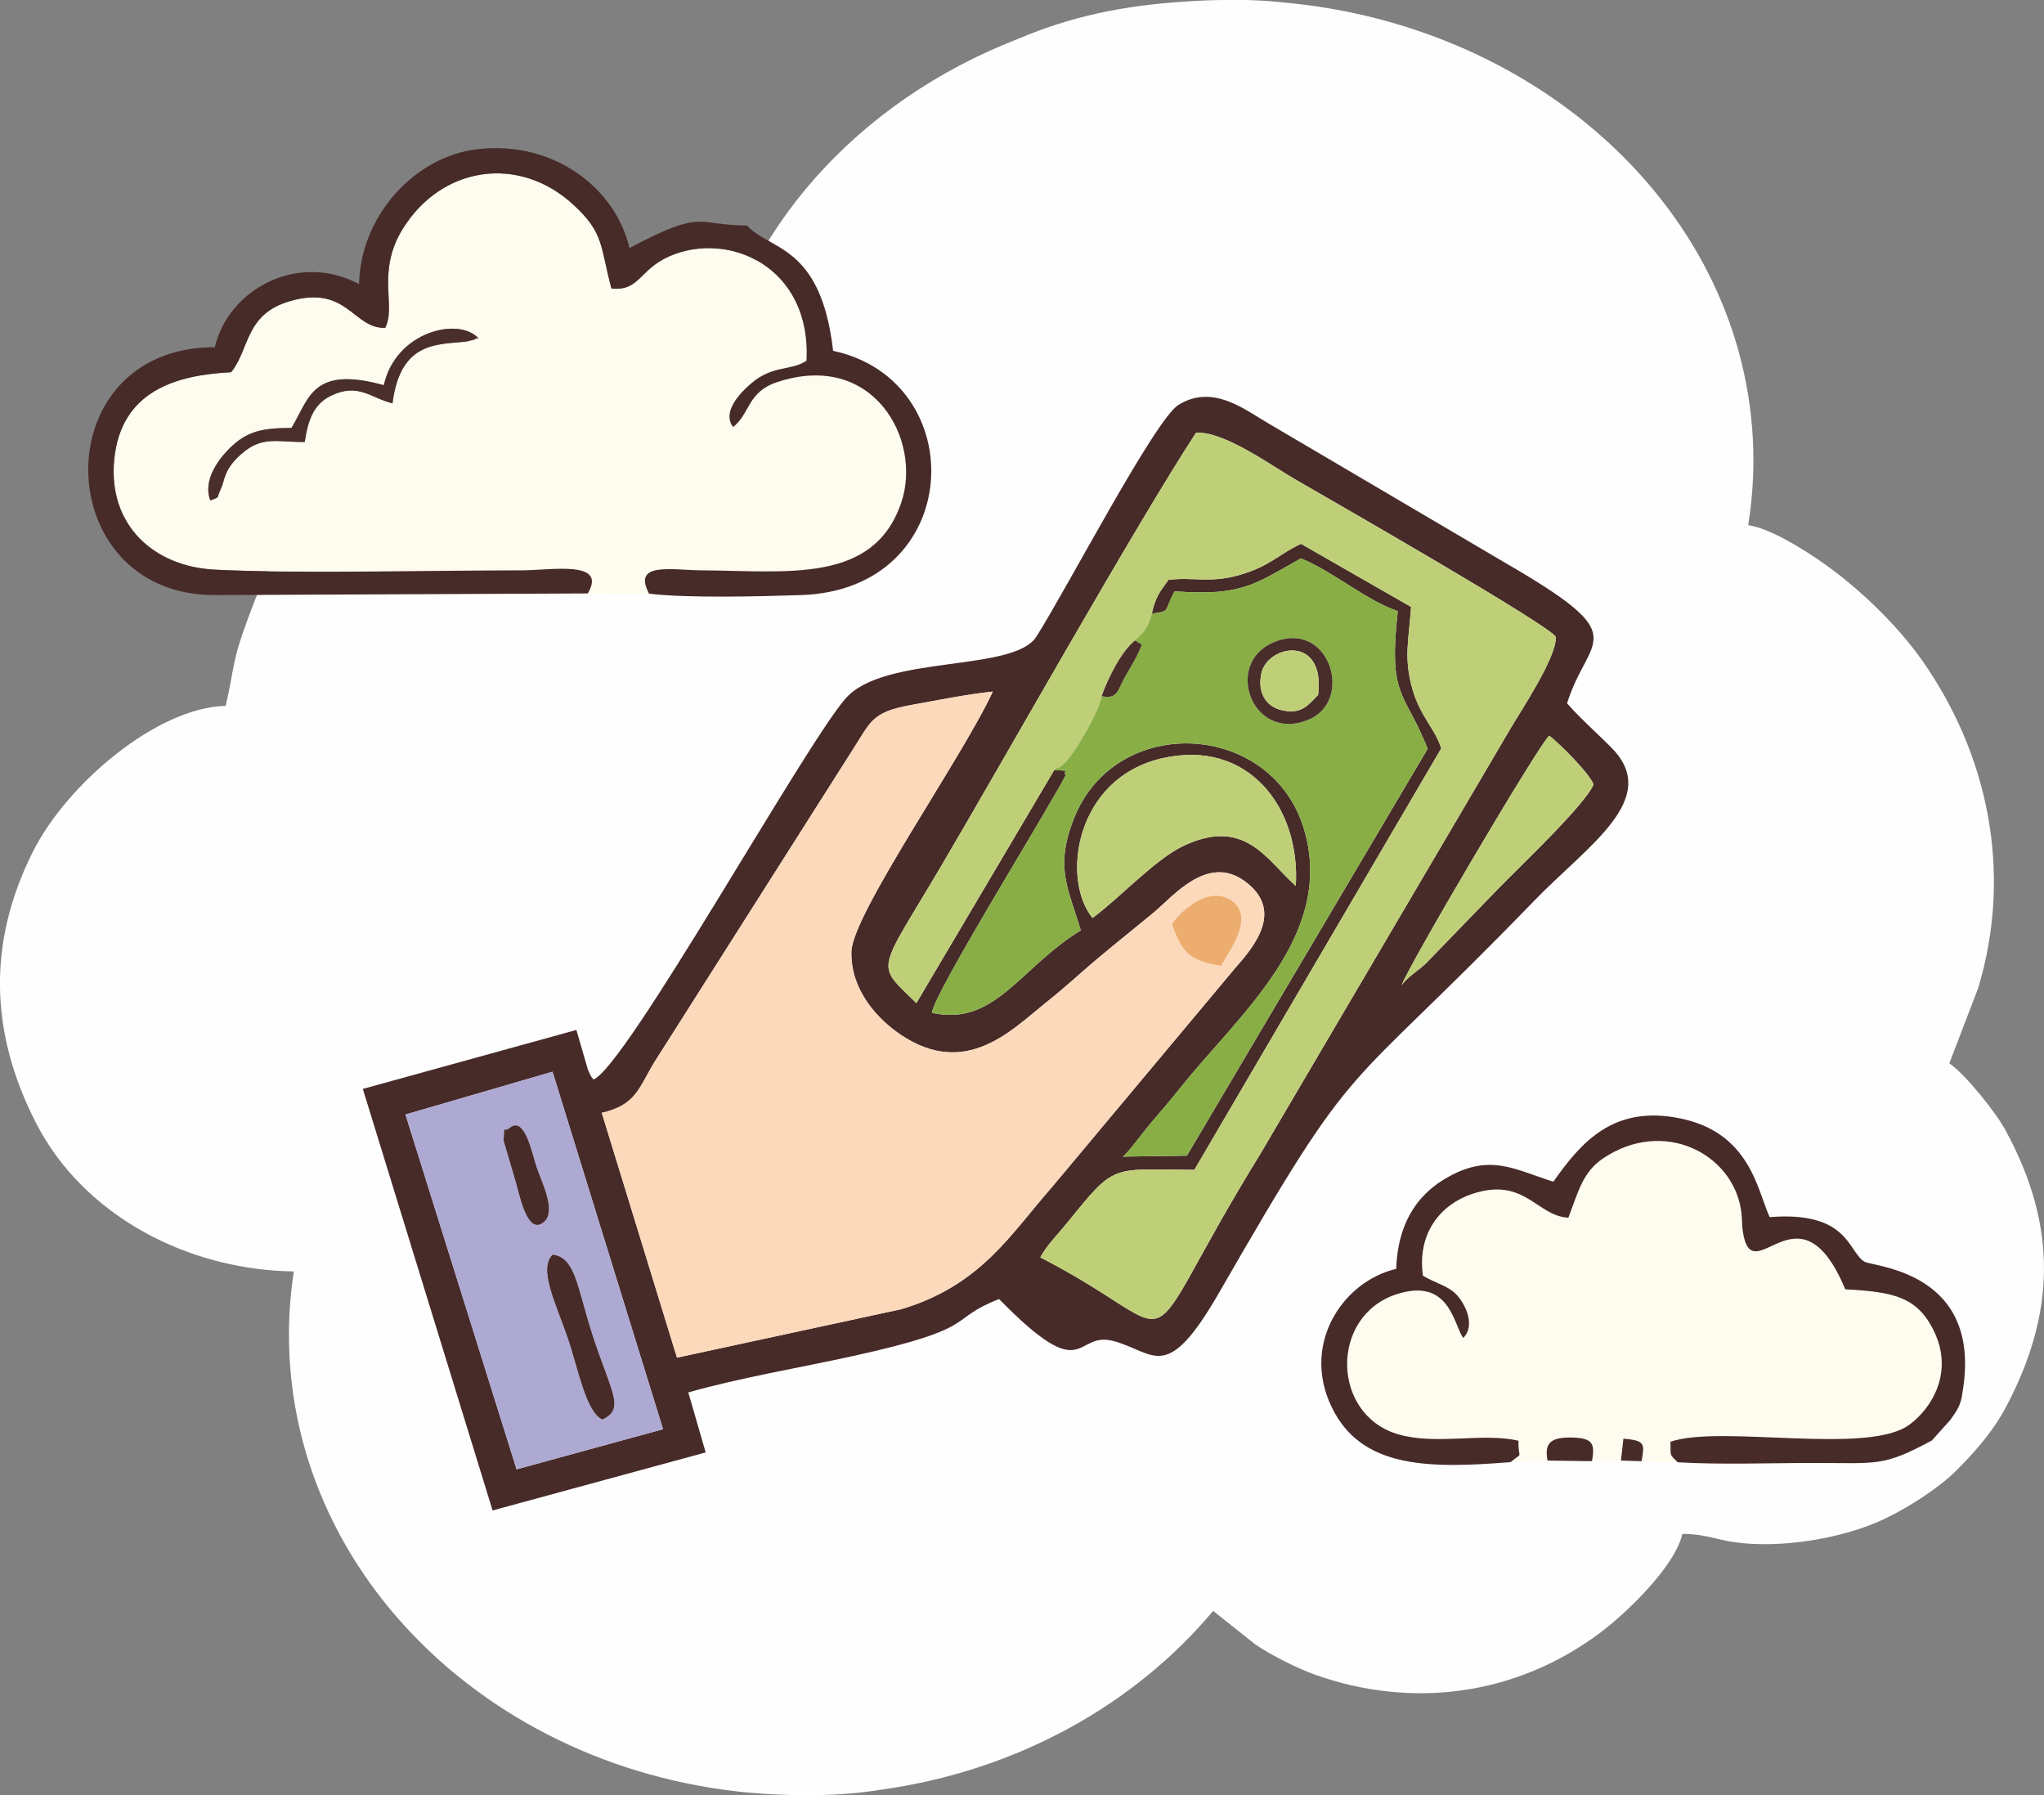
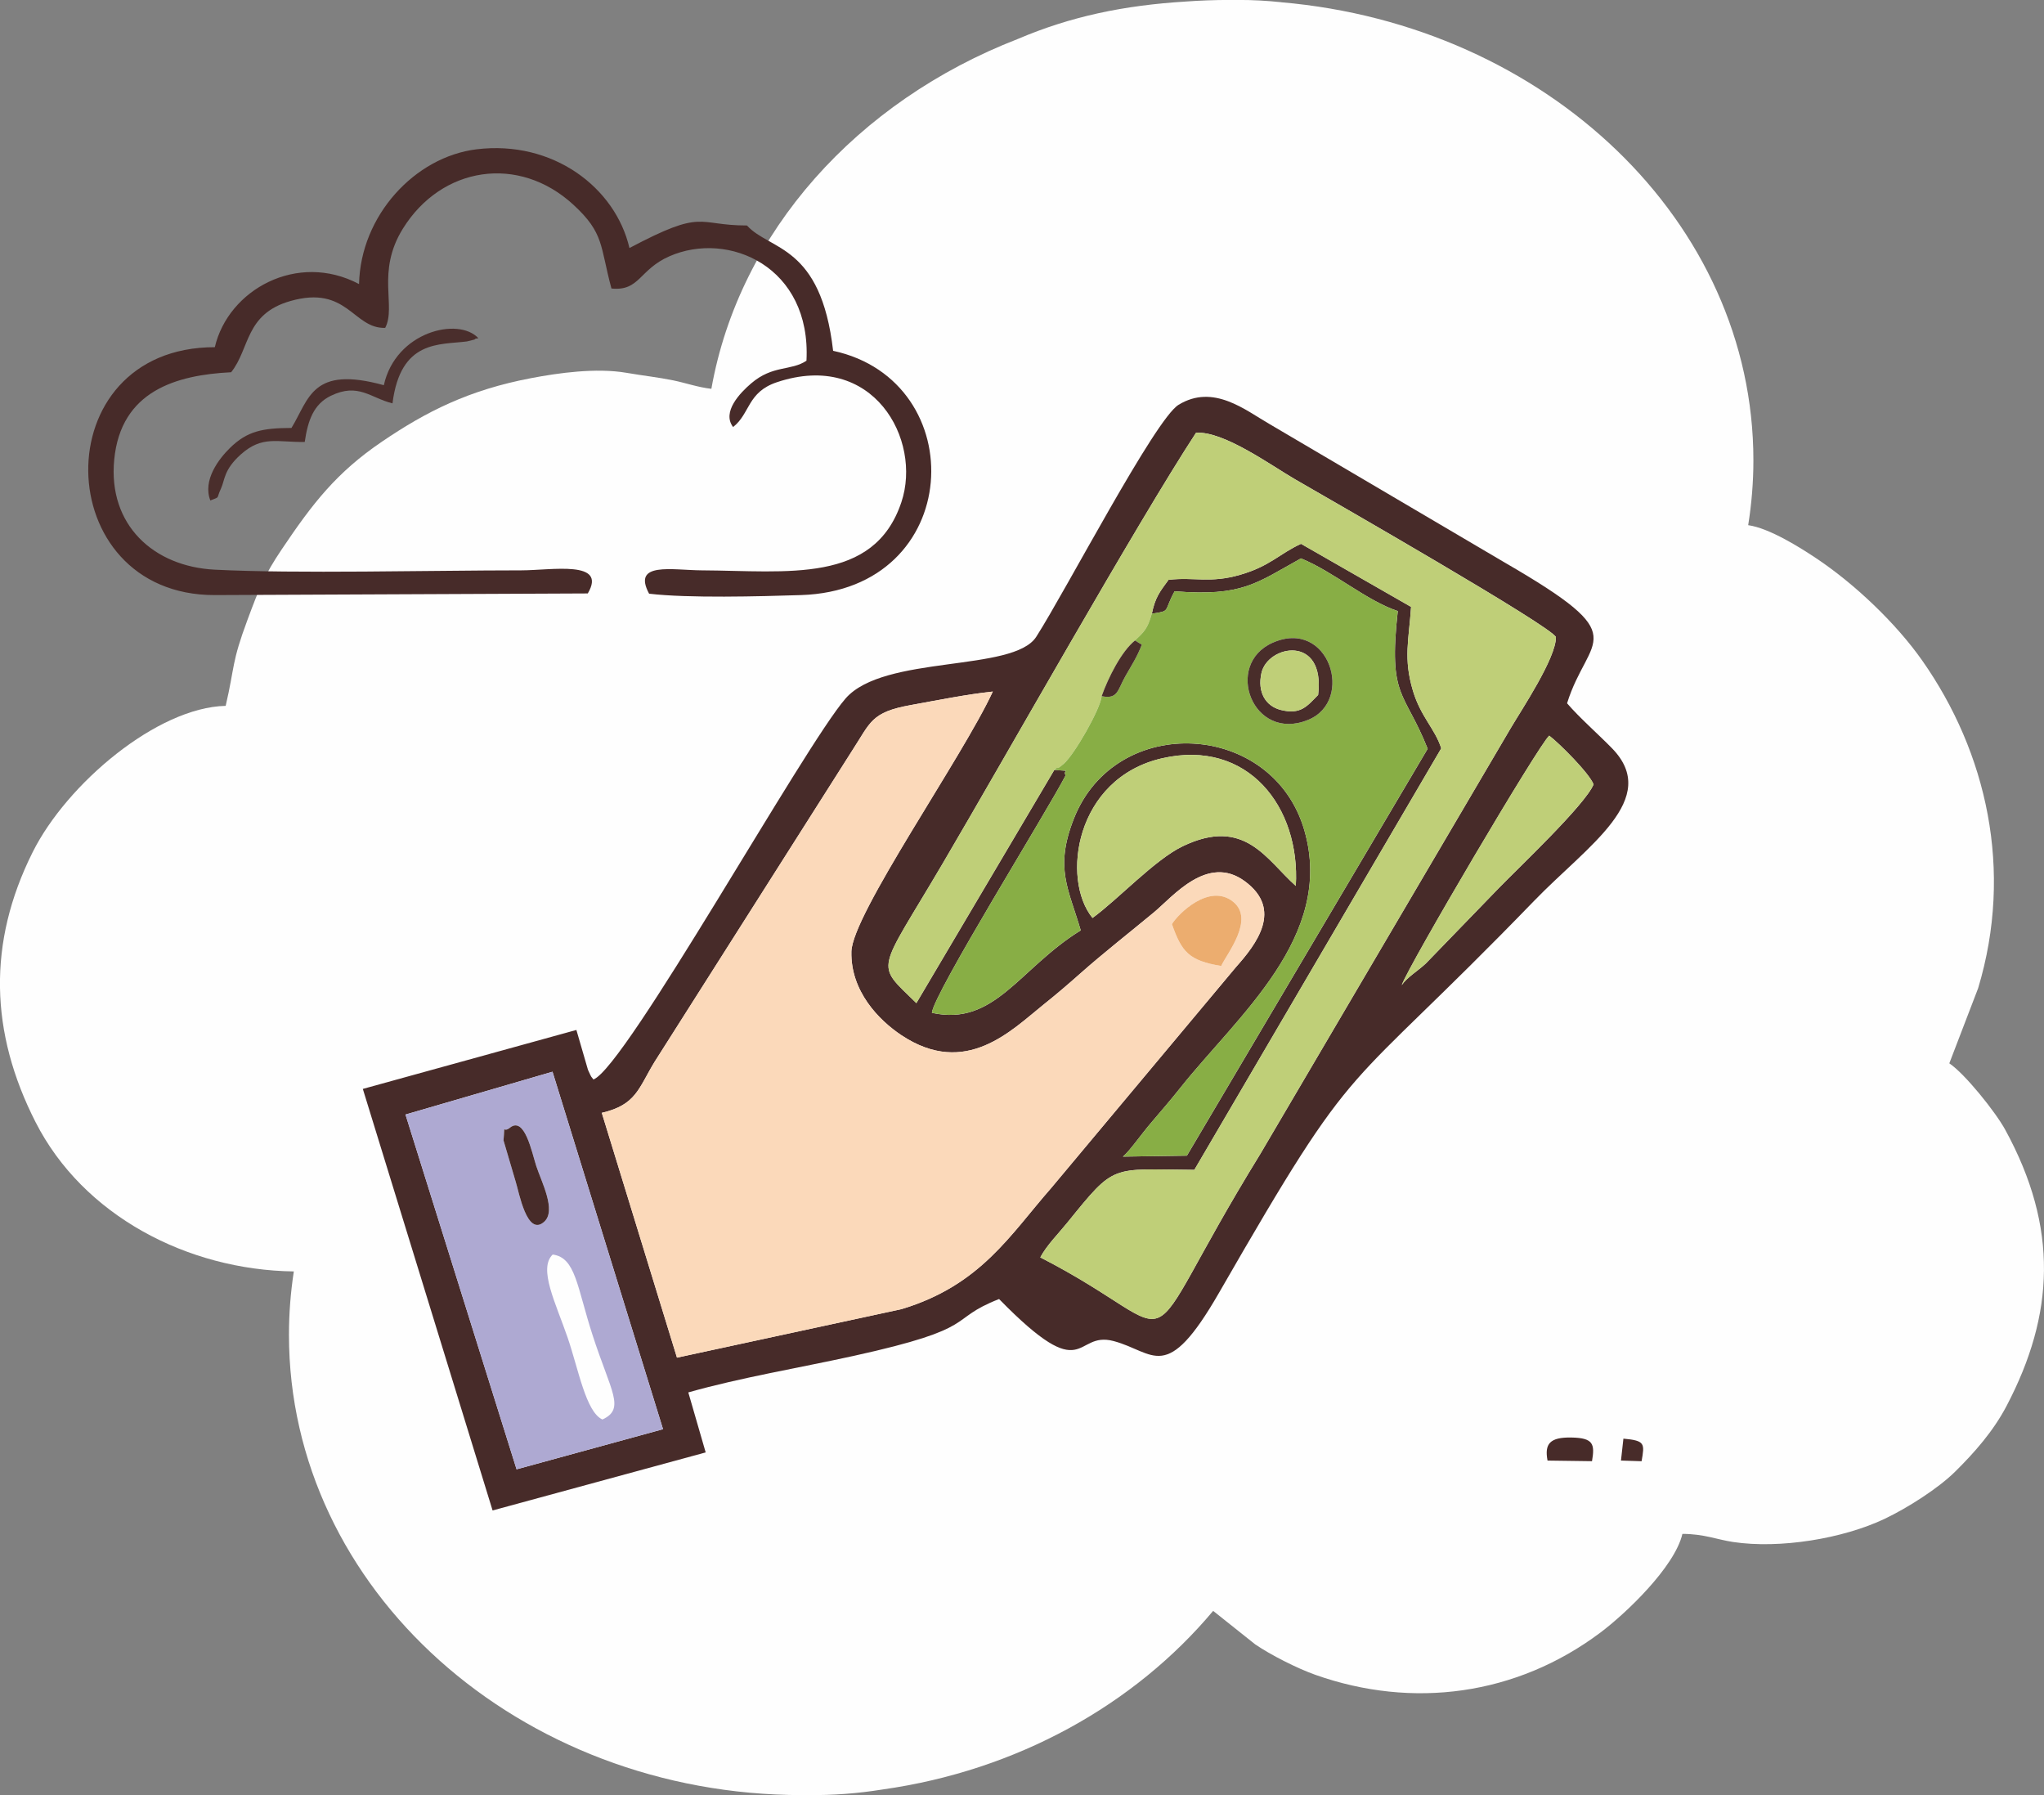
<svg xmlns="http://www.w3.org/2000/svg" xml:space="preserve" width="160mm" height="140.489mm" style="shape-rendering:geometricPrecision; text-rendering:geometricPrecision; image-rendering:optimizeQuality; fill-rule:evenodd; clip-rule:evenodd" viewBox="0 0 907.33 796.68">
  <rect x="0" y="0" width="907.33" height="796.68" fill="#808080" stroke="none" />
  <defs>
    <style type="text/css">  .fil0 {fill:#FEFEFE} .fil1 {fill:#472B29} .fil10 {fill:#482C2A} .fil9 {fill:#492D2A} .fil7 {fill:#4A2E2C} .fil5 {fill:#88AE45} .fil6 {fill:#AEA9D2} .fil4 {fill:#BFCF78} .fil8 {fill:#ECAD6F} .fil3 {fill:#FBD9BA} .fil2 {fill:#FDFCEE}  </style>
  </defs>
  <g id="Слой_x0020_1">
    <path class="fil0" d="M568.74 1c117.67,10.17 209.59,97.3 209.59,203.28 0,9.77 -0.8,19.38 -2.31,28.79 9.52,1.35 23.24,10.06 30.25,14.73 17.02,11.36 35.37,28.78 47.01,45.36 28.65,40.8 40.57,93.07 24.83,145.37l-12.81 33.38c6.89,4.61 20.45,21.51 24.79,29.43 23.89,43.64 21.83,82.14 0.67,122.54 -5.91,11.28 -14.26,20.75 -22.92,29.29 -7.47,7.38 -21.08,16.07 -31.29,20.92 -18.48,8.76 -46.4,13.38 -67.22,10.26 -7.09,-1.06 -12.95,-3.6 -22.51,-3.6 -3.43,14.71 -25.16,35.38 -36.47,43.85 -37.22,27.88 -83.31,33.98 -126.49,18.69 -8.08,-2.86 -19.8,-8.82 -26.66,-13.5l-18.68 -14.87c-34.82,41.57 -86.91,70.84 -146.72,79.26 -10.98,1.77 -22.12,2.64 -33.3,2.47 -0.78,0.01 -1.56,0.03 -2.34,0.03 -125.86,0 -227.89,-91.46 -227.89,-204.28 0,-9.55 0.75,-18.93 2.16,-28.13 -47.27,-0.63 -93.51,-24.81 -114.62,-66.22 -20.28,-39.78 -21.45,-79.58 -1.31,-119.86 15.2,-30.4 55.32,-64.25 85.68,-64.93 4.19,-18 2.45,-18.77 9.77,-38.42 5.1,-13.68 7.36,-19.52 15.13,-31.06 13.75,-20.46 24.34,-34.13 44.55,-47.83 19.68,-13.34 38.44,-22.87 66.23,-28.15 11.94,-2.27 28.72,-4.66 42.25,-2.34 7.64,1.31 13.86,1.95 20.74,3.35 5.75,1.18 10.86,3.06 16.93,3.75 12.36,-69.65 64.81,-127.64 135.96,-155.24 23.67,-10.09 47.27,-14.96 74.63,-16.64 6.36,-0.46 12.78,-0.7 19.27,-0.7 0.48,0 0.95,0.01 1.43,0.02 0.97,-0.01 1.95,-0.01 2.93,-0.02 6.16,-0.01 12.41,0.33 18.71,1z" />
    <g id="_641059968">
      <path class="fil1" d="M180 494.64l65.26 -19 49.06 158.64 -65.01 17.81 -49.31 -157.45zm304.96 -87.25c-13.99,-17.18 -7.76,-62.05 30.95,-70.87 38.05,-8.68 61.36,21.66 59.3,56.65 -13,-11.45 -22.56,-30.91 -50.24,-17.58 -12.37,5.96 -28.71,23.61 -40.01,31.81zm137.27 29.82c2.9,-8.48 61.02,-107.05 65.48,-110.71 4.34,3.26 17.9,16.76 19.67,21.63 -3.71,9.05 -33.5,37.19 -41.96,45.91l-32.49 33.55c-3.36,3.19 -8.35,6.12 -10.69,9.62zm-355.09 56.68c15.29,-3.58 16.22,-10.79 23.41,-22.61l87.8 -138.28c8.15,-12.5 8.28,-16.9 25.92,-20.08 11.83,-2.14 25.14,-4.82 36.43,-6 -13.4,29.1 -62.39,98.77 -62.77,115.42 -0.4,17.51 12.12,30.39 22.22,37.1 28.62,19.03 49.01,-2.35 63.06,-13.58 5.99,-4.78 11.11,-9.19 16.24,-13.74 10.48,-9.29 21.87,-18.16 32.81,-27.24 8.39,-6.96 23.73,-25.95 40.28,-13.8 17.11,12.56 5.16,27.95 -3.93,38.16l-82.01 98.04c-18.17,20.68 -31.27,43.14 -66.42,53.72l-99.67 21.53 -33.38 -108.65zm244.15 -221.53c8.69,-1.24 5.09,-0.87 10.12,-9.94 30.06,2.38 36.11,-3.54 56.09,-14.6 14.5,5.92 29.15,18.82 42.97,23.37 -4.28,38.97 2.95,35.08 13.27,61.12l-106.87 180.58 -28.4 0.42c2.95,-2.41 8.14,-9.94 12.78,-15.34 4.09,-4.77 8.65,-10.08 12.77,-15.27 25.25,-31.76 68.46,-66.92 55.05,-113.97 -13.92,-48.85 -83.79,-52.62 -102.38,-5.4 -8.65,21.97 -2.35,31.09 3.05,49.58 -27.33,16.85 -38.12,42.73 -66.07,36.59 0.73,-8.49 51.29,-89.67 59.36,-105.37 -1.55,-2.81 3.61,-1.71 -5.04,-2.41l-61.21 103.46c-18.6,-18.25 -17.49,-12.36 11.72,-62.02 28.43,-48.32 85.86,-150.48 112.41,-191.09 12.24,-0.9 33.61,14.66 43.98,20.65 17.16,9.91 114.17,65.46 115.78,70.04 0.08,9.29 -15.21,32.16 -20.09,40.43l-111.12 188.92c-59.38,96.37 -27.96,81.69 -97.67,45.92 2.89,-5.42 7.87,-10.32 12.06,-15.5 21.33,-26.33 18.9,-23.62 56.32,-23.34l109.6 -187.07c-2.65,-8.54 -9.1,-13.94 -12.57,-25.58 -4.3,-14.41 -1.8,-22.46 -0.82,-37.2l-48.87 -28c-9.83,4.55 -13.66,9.87 -27.02,13.75 -13.3,3.86 -20.17,0.92 -31.77,2.22 -4.11,5.56 -5.94,7.97 -7.42,15.03zm-247.87 206.72c-1.26,-1.82 -0.46,0.02 -2.42,-4.28l-5.14 -17.7 -94.8 26.17 57.6 187.08 94.59 -25.76 -7.71 -26.63c22.93,-6.52 49.63,-10.97 73.37,-16.2 57.07,-12.56 40.85,-15.95 64.58,-25.24 39.07,39.95 32.95,13.9 50.84,18.65 18.28,4.86 23.2,19.56 46.77,-21.39 63.5,-110.35 52.55,-83.79 139.99,-174.08 23.71,-24.48 56.36,-45.13 34.5,-67.59 -6.02,-6.19 -14.58,-13.67 -19.97,-19.99 9.49,-30.51 30.95,-28.5 -27.67,-62.46l-104.49 -61.51c-10.69,-6.14 -24.85,-17.96 -40.32,-8.48 -10.42,6.38 -49.99,82.41 -63.15,102.94 -10.15,15.83 -67.6,7.84 -84.64,27.38 -18.5,21.21 -97.69,163.72 -111.91,169.08z" />
-       <path class="fil2" d="M174.23 179c-9.74,-2.41 -15.14,-9.25 -27.32,-3.38 -7.67,3.69 -10.24,10.96 -11.63,20.51 -12.23,0.2 -18.83,-2.96 -28.34,5.51 -7.67,6.83 -7.09,11.38 -8.81,15.09 -2.35,5.05 -0.13,3.47 -4.75,5.37 -3.53,-9 3.81,-18.51 8.71,-23.31 7.69,-7.54 14.5,-8.82 27.3,-8.88 7.9,-12.92 9.03,-27.79 41,-18.97 5.3,-23.87 33.18,-30.39 41.95,-20.87 -0.51,0.27 -1.31,-0.05 -1.63,0.59l-3.45 0.86c-12.25,1.57 -29.46,-0.77 -33.02,27.47zm86.69 84.36l27.22 0.1c-7.7,-14.32 10.38,-10.43 23.29,-10.36 38.02,0.19 76.54,6.16 88.71,-30.27 9.26,-27.72 -12.53,-67.44 -55.21,-53.24 -13.23,4.4 -11.86,13.94 -19.5,19.91 -5.1,-6.68 3.13,-15.19 8.03,-19.38 9.63,-8.24 17.61,-5.43 24.54,-10.05 2.2,-41.73 -34.65,-57.88 -60.87,-46.34 -13.5,5.94 -13.11,15.54 -25.7,14.29 -5.13,-19.06 -3.16,-24.52 -16.85,-37.14 -24.29,-22.39 -58.57,-17.1 -75.76,10.62 -11.91,19.21 -2.81,34.33 -7.82,43.99 -14.27,0.44 -16.75,-19.19 -42.14,-11.9 -20.13,5.77 -17.85,21.06 -26.24,31.59 -24.33,1.23 -48.95,8.21 -51.91,38.8 -2.81,29.01 17.52,47.43 44.58,48.82 35.9,1.85 96.01,0.32 136.13,0.3 13.46,-0 38.31,-4.67 29.51,10.25z" />
      <path class="fil3" d="M520.22 410.14c2.66,-4.48 16.57,-18.4 27.14,-9.96 9.78,7.82 -2.71,22.97 -5.28,28.52 -14.4,-2.37 -17.52,-6.3 -21.86,-18.56zm-253.09 83.74l33.38 108.65 99.67 -21.53c35.16,-10.58 48.25,-33.04 66.42,-53.72l82.01 -98.04c9.08,-10.21 21.04,-25.6 3.93,-38.16 -16.56,-12.15 -31.89,6.83 -40.28,13.8 -10.94,9.07 -22.33,17.94 -32.81,27.24 -5.13,4.55 -10.25,8.95 -16.24,13.74 -14.05,11.23 -34.44,32.6 -63.06,13.58 -10.1,-6.72 -22.62,-19.59 -22.22,-37.1 0.38,-16.64 49.36,-86.32 62.77,-115.42 -11.29,1.18 -24.61,3.86 -36.43,6 -17.64,3.19 -17.77,7.58 -25.92,20.08l-87.8 138.28c-7.19,11.82 -8.11,19.03 -23.41,22.61z" />
-       <path class="fil2" d="M670.55 648.9l16.4 -0.69c-1.41,-7.4 0.99,-10.41 10.6,-10.23 9.74,0.18 10.45,2.85 9.14,10.5l12.86 -0.28 1.08 -9.72c9.73,0.86 9.42,2.2 8.07,10.02l16.03 0.48c-3.7,-3.77 -3.08,-2.25 -3.22,-9.12 22.63,-7.7 87.56,6.16 106.12,-7.59 10.1,-7.49 19.49,-23.28 11.04,-41.11 -7.52,-15.87 -18.43,-17.78 -39.56,-18.95 -20.63,-49.55 -41.41,2.59 -45.53,-26.05 -0.39,-2.68 -0.18,-5.75 -0.77,-9.37 -4.07,-25.15 -34.65,-40.62 -61.3,-22.61 -8.92,6.03 -10.9,14.72 -15.31,26.24 -14.09,-0.62 -19.42,-18.43 -42.9,-10.47 -13.57,4.6 -24.32,17.1 -21.66,36.24 5.81,3.42 11.51,4.58 15.17,8.67 3.62,4.06 8.3,13.38 2.71,18.96 -4.3,-6.05 -6.03,-27.06 -29.6,-19.41 -29.76,9.65 -29.05,53.76 1.05,62.25 16.89,4.76 37.35,-0.93 53.08,2.76 -0.19,8.83 2.49,4.57 -3.5,9.49z" />
      <path class="fil4" d="M467.98 341.72c0.49,-0.31 1.26,-1.29 1.49,-0.88 0.19,0.33 2,-1.24 2.72,-1.85 4.59,-3.89 16.21,-24.11 16.84,-30.02 2.92,-8.22 8.8,-19.91 14.81,-24.72 3.96,-3.76 5.59,-5.11 7.45,-11.89 1.48,-7.05 3.31,-9.47 7.42,-15.03 11.6,-1.3 18.47,1.63 31.77,-2.22 13.37,-3.87 17.19,-9.2 27.02,-13.75l48.87 28c-0.98,14.74 -3.48,22.78 0.82,37.2 3.48,11.64 9.93,17.03 12.57,25.58l-109.6 187.07c-37.42,-0.29 -34.99,-3 -56.32,23.34 -4.19,5.18 -9.17,10.07 -12.06,15.5 69.71,35.77 38.28,50.45 97.67,-45.92l111.12 -188.92c4.88,-8.27 20.17,-31.14 20.09,-40.43 -1.61,-4.58 -98.62,-60.12 -115.78,-70.04 -10.37,-5.99 -31.74,-21.55 -43.98,-20.65 -26.54,40.61 -83.98,142.77 -112.41,191.09 -29.21,49.65 -30.32,43.77 -11.72,62.02l61.21 -103.46z" />
      <path class="fil5" d="M564.99 285.22c24.93,-10.97 36.54,25.72 15.72,34.25 -24.68,10.11 -37.64,-24.6 -15.72,-34.25zm-53.71 -12.87c-1.86,6.77 -3.49,8.13 -7.45,11.89l3.03 1.87c-2.16,5.51 -4.4,8.86 -7.34,14.05 -3.46,6.09 -3.26,10.31 -10.49,8.8 -0.62,5.91 -12.25,26.13 -16.84,30.02 -0.72,0.61 -2.54,2.18 -2.72,1.85 -0.23,-0.41 -1,0.58 -1.49,0.88 8.65,0.7 3.49,-0.4 5.04,2.41 -8.07,15.7 -58.62,96.88 -59.36,105.37 27.95,6.14 38.74,-19.74 66.07,-36.59 -5.41,-18.49 -11.7,-27.61 -3.05,-49.58 18.59,-47.21 88.46,-43.45 102.38,5.4 13.41,47.05 -29.8,82.21 -55.05,113.97 -4.12,5.18 -8.68,10.5 -12.77,15.27 -4.64,5.4 -9.83,12.93 -12.78,15.34l28.4 -0.42 106.87 -180.58c-10.32,-26.04 -17.55,-22.15 -13.27,-61.12 -13.82,-4.56 -28.47,-17.45 -42.97,-23.37 -19.98,11.07 -26.03,16.98 -56.09,14.6 -5.03,9.07 -1.43,8.7 -10.12,9.94z" />
      <path class="fil1" d="M95.38 264.1l165.54 -0.73c8.8,-14.93 -16.05,-10.26 -29.51,-10.25 -40.12,0.01 -100.23,1.54 -136.13,-0.3 -27.06,-1.39 -47.39,-19.81 -44.58,-48.82 2.96,-30.59 27.58,-37.57 51.91,-38.8 8.39,-10.53 6.11,-25.82 26.24,-31.59 25.4,-7.28 27.87,12.35 42.14,11.9 5.01,-9.66 -4.09,-24.78 7.82,-43.99 17.18,-27.73 51.47,-33.01 75.76,-10.62 13.69,12.62 11.72,18.08 16.85,37.14 12.59,1.25 12.2,-8.35 25.7,-14.29 26.22,-11.53 63.07,4.61 60.87,46.34 -6.92,4.62 -14.9,1.81 -24.54,10.05 -4.9,4.19 -13.13,12.7 -8.03,19.38 7.64,-5.97 6.26,-15.51 19.5,-19.91 42.68,-14.21 64.47,25.52 55.21,53.24 -12.17,36.43 -50.69,30.47 -88.71,30.27 -12.91,-0.07 -30.99,-3.96 -23.29,10.36 17.32,2.07 49.15,1.2 67.4,0.62 72.7,-2.3 76.23,-95.07 14.29,-108.41 -5.45,-47.37 -28.11,-44.38 -38.24,-55.62 -22.73,0 -18.67,-7.72 -52.17,10 -6.28,-26.97 -34.08,-47.92 -67.82,-43.82 -27.44,3.34 -51.54,29.41 -52.21,59.82 -27.46,-14.53 -58.09,2.55 -64.02,28.01 -76.19,0 -73.65,110.18 0,110.02z" />
      <path class="fil6" d="M245.34 556.77c10.23,1.37 10.71,14.19 17.71,35.79 8.19,25.26 14.65,32.64 4.37,37.42 -7.36,-3.31 -10.62,-22.27 -15.45,-36.34 -5.27,-15.36 -13.14,-30.62 -6.62,-36.88zm-3.77 -14.55c-7.68,6.9 -11.22,-13.34 -12.6,-17.58l-5.46 -18.52c0.72,-8.32 -0.63,-2.88 2.86,-5.64 6.55,-5.2 9.71,10.91 11.68,16.99 2.22,6.87 9.06,19.78 3.53,24.75zm-12.27 109.87l65.01 -17.81 -49.06 -158.64 -65.26 19 49.31 157.45z" />
-       <path class="fil1" d="M670.55 648.9c5.99,-4.93 3.31,-0.66 3.5,-9.49 -15.73,-3.69 -36.19,2 -53.08,-2.76 -30.1,-8.49 -30.81,-52.59 -1.05,-62.25 23.57,-7.64 25.3,13.36 29.6,19.41 5.6,-5.58 0.92,-14.9 -2.71,-18.96 -3.65,-4.09 -9.36,-5.25 -15.17,-8.67 -2.66,-19.13 8.09,-31.64 21.66,-36.24 23.49,-7.95 28.81,9.85 42.9,10.47 4.41,-11.53 6.4,-20.22 15.31,-26.24 26.65,-18.01 57.23,-2.54 61.3,22.61 0.59,3.62 0.38,6.69 0.77,9.37 4.12,28.64 24.9,-23.5 45.53,26.05 21.13,1.17 32.04,3.08 39.56,18.95 8.45,17.83 -0.94,33.63 -11.04,41.11 -18.56,13.75 -83.49,-0.11 -106.12,7.59 0.14,6.88 -0.48,5.35 3.22,9.12 19.48,1.14 41.1,0.29 60.83,0.3 28.19,0.01 30.25,1.7 52.01,-9.98l8.07 -9c2.83,-3.95 4.77,-6.39 5.47,-12.09 9.4,-54.2 -39.7,-55.93 -43.5,-58.27 -7.36,-4.53 -7.01,-22.52 -42.06,-19.77 -5.56,-12.24 -8.75,-37.75 -40.24,-43.92 -29.44,-5.77 -43.56,10.94 -55.78,28.19 -17.3,-5.33 -28.49,-13.21 -48.68,-0.91 -12.22,7.45 -20.45,20.06 -21.07,39.6 -24.52,5.78 -43.39,35.14 -27.23,64.06 13.7,24.49 42.66,24.56 77.99,21.72z" />
      <path class="fil4" d="M484.96 407.39c11.31,-8.2 27.64,-25.85 40.01,-31.81 27.67,-13.33 37.23,6.13 50.24,17.58 2.06,-34.99 -21.25,-65.32 -59.3,-56.65 -38.71,8.83 -44.94,53.69 -30.95,70.87z" />
      <path class="fil4" d="M622.23 437.2c2.34,-3.5 7.33,-6.43 10.69,-9.62l32.49 -33.55c8.46,-8.72 38.25,-36.86 41.96,-45.91 -1.78,-4.87 -15.34,-18.37 -19.67,-21.63 -4.45,3.65 -62.58,102.22 -65.48,110.71z" />
      <path class="fil7" d="M174.23 179c3.56,-28.24 20.77,-25.9 33.02,-27.47l3.45 -0.86c0.32,-0.64 1.12,-0.32 1.63,-0.59 -8.77,-9.52 -36.65,-3 -41.95,20.87 -31.97,-8.82 -33.09,6.05 -41,18.97 -12.8,0.06 -19.61,1.34 -27.3,8.88 -4.9,4.8 -12.24,14.31 -8.71,23.31 4.62,-1.9 2.4,-0.32 4.75,-5.37 1.72,-3.7 1.15,-8.26 8.81,-15.09 9.51,-8.47 16.11,-5.31 28.34,-5.51 1.39,-9.55 3.96,-16.82 11.63,-20.51 12.18,-5.87 17.58,0.98 27.32,3.38z" />
-       <path class="fil1" d="M267.42 629.99c10.28,-4.79 3.82,-12.16 -4.37,-37.42 -7,-21.6 -7.48,-34.42 -17.71,-35.79 -6.51,6.26 1.35,21.52 6.62,36.88 4.83,14.07 8.09,33.02 15.45,36.34z" />
      <path class="fil8" d="M520.22 410.14c4.34,12.27 7.46,16.19 21.86,18.56 2.57,-5.55 15.06,-20.7 5.28,-28.52 -10.56,-8.44 -24.47,5.48 -27.14,9.96z" />
      <path class="fil9" d="M585.12 308.41c-4.77,4.79 -7.59,8.93 -16.58,6.66 -6.77,-1.71 -10.46,-7.91 -8.59,-16.36 2.77,-12.52 28.45,-17.29 25.16,9.7zm-20.13 -23.19c-21.92,9.64 -8.96,44.36 15.72,34.25 20.81,-8.53 9.21,-45.21 -15.72,-34.25z" />
      <path class="fil4" d="M585.12 308.41c3.29,-26.98 -22.39,-22.22 -25.16,-9.7 -1.87,8.45 1.82,14.65 8.59,16.36 8.99,2.27 11.81,-1.87 16.58,-6.66z" />
      <path class="fil1" d="M226.37 500.48c-3.49,2.77 -2.13,-2.68 -2.86,5.64l5.46 18.52c1.38,4.25 4.93,24.48 12.6,17.58 5.54,-4.97 -1.3,-17.89 -3.53,-24.75 -1.97,-6.08 -5.13,-22.19 -11.68,-16.99z" />
      <path class="fil1" d="M686.95 648.21l19.74 0.27c1.31,-7.65 0.6,-10.32 -9.14,-10.5 -9.61,-0.18 -12,2.83 -10.6,10.23z" />
      <path class="fil9" d="M489.03 308.96c7.23,1.51 7.03,-2.71 10.49,-8.8 2.95,-5.19 5.19,-8.54 7.34,-14.05l-3.03 -1.87c-6.01,4.8 -11.89,16.5 -14.81,24.72z" />
      <path class="fil10" d="M719.55 648.2l9.15 0.3c1.35,-7.82 1.66,-9.16 -8.07,-10.02l-1.08 9.72z" />
    </g>
  </g>
</svg>